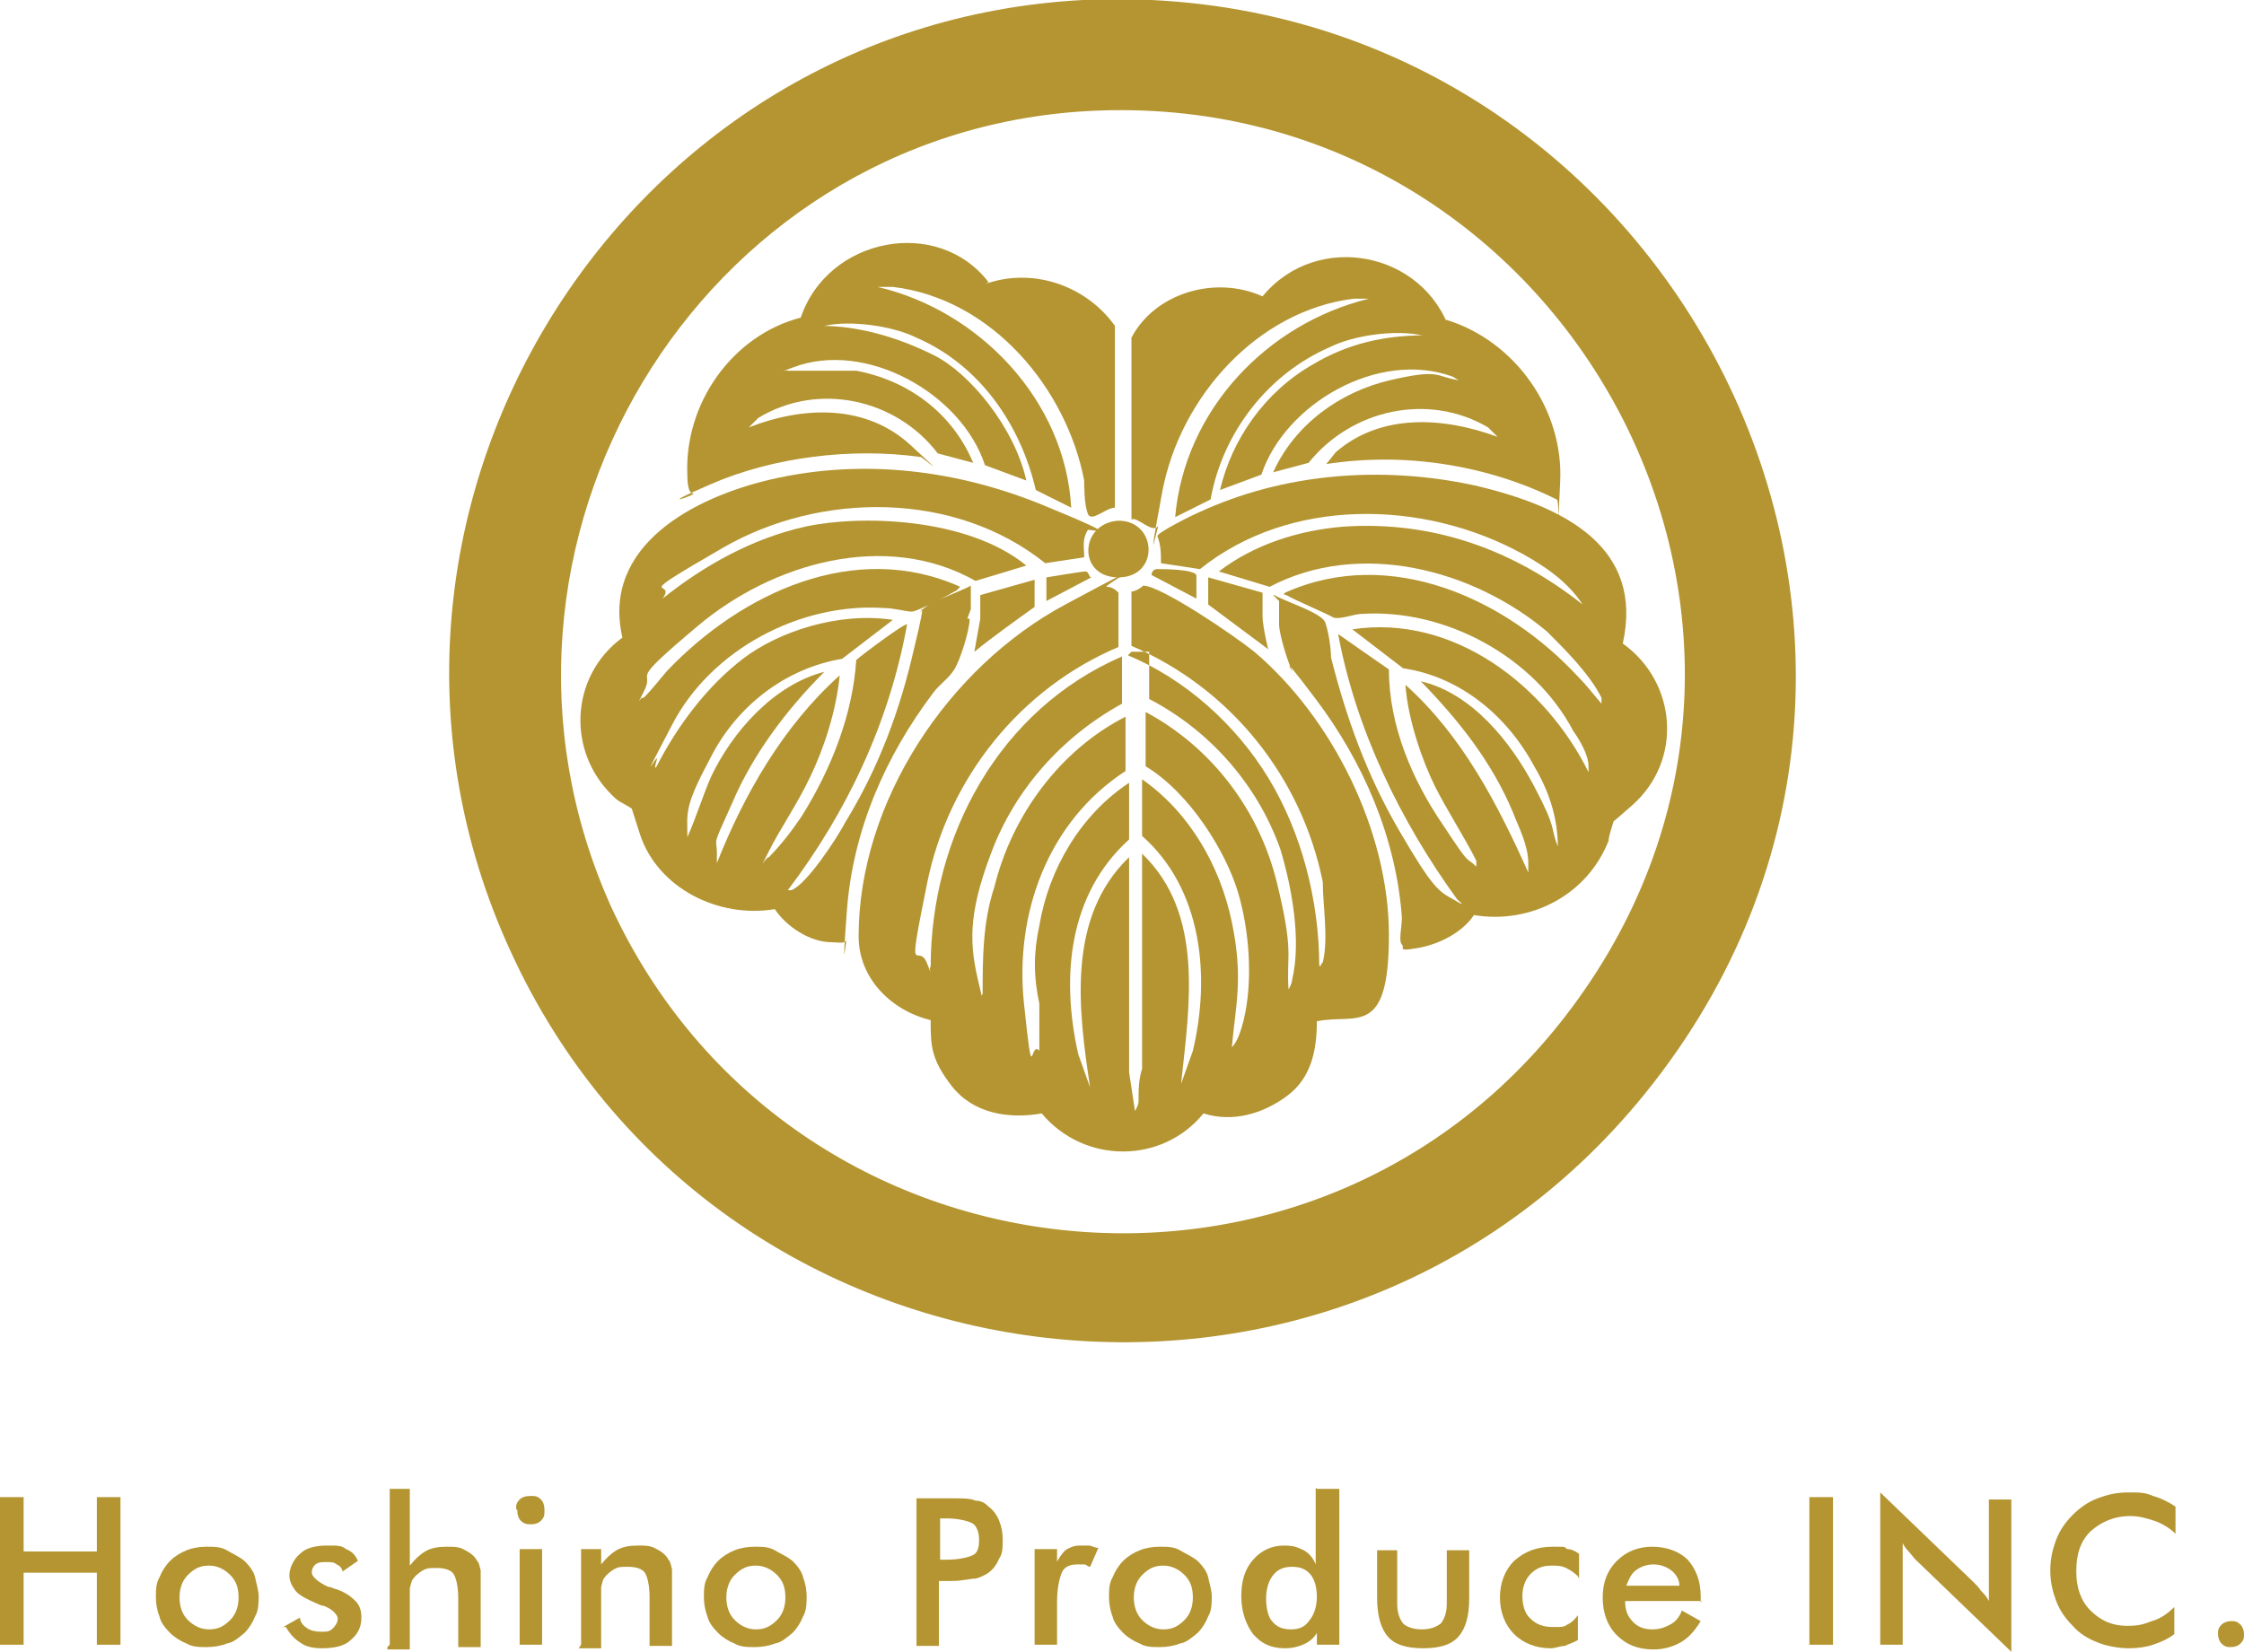
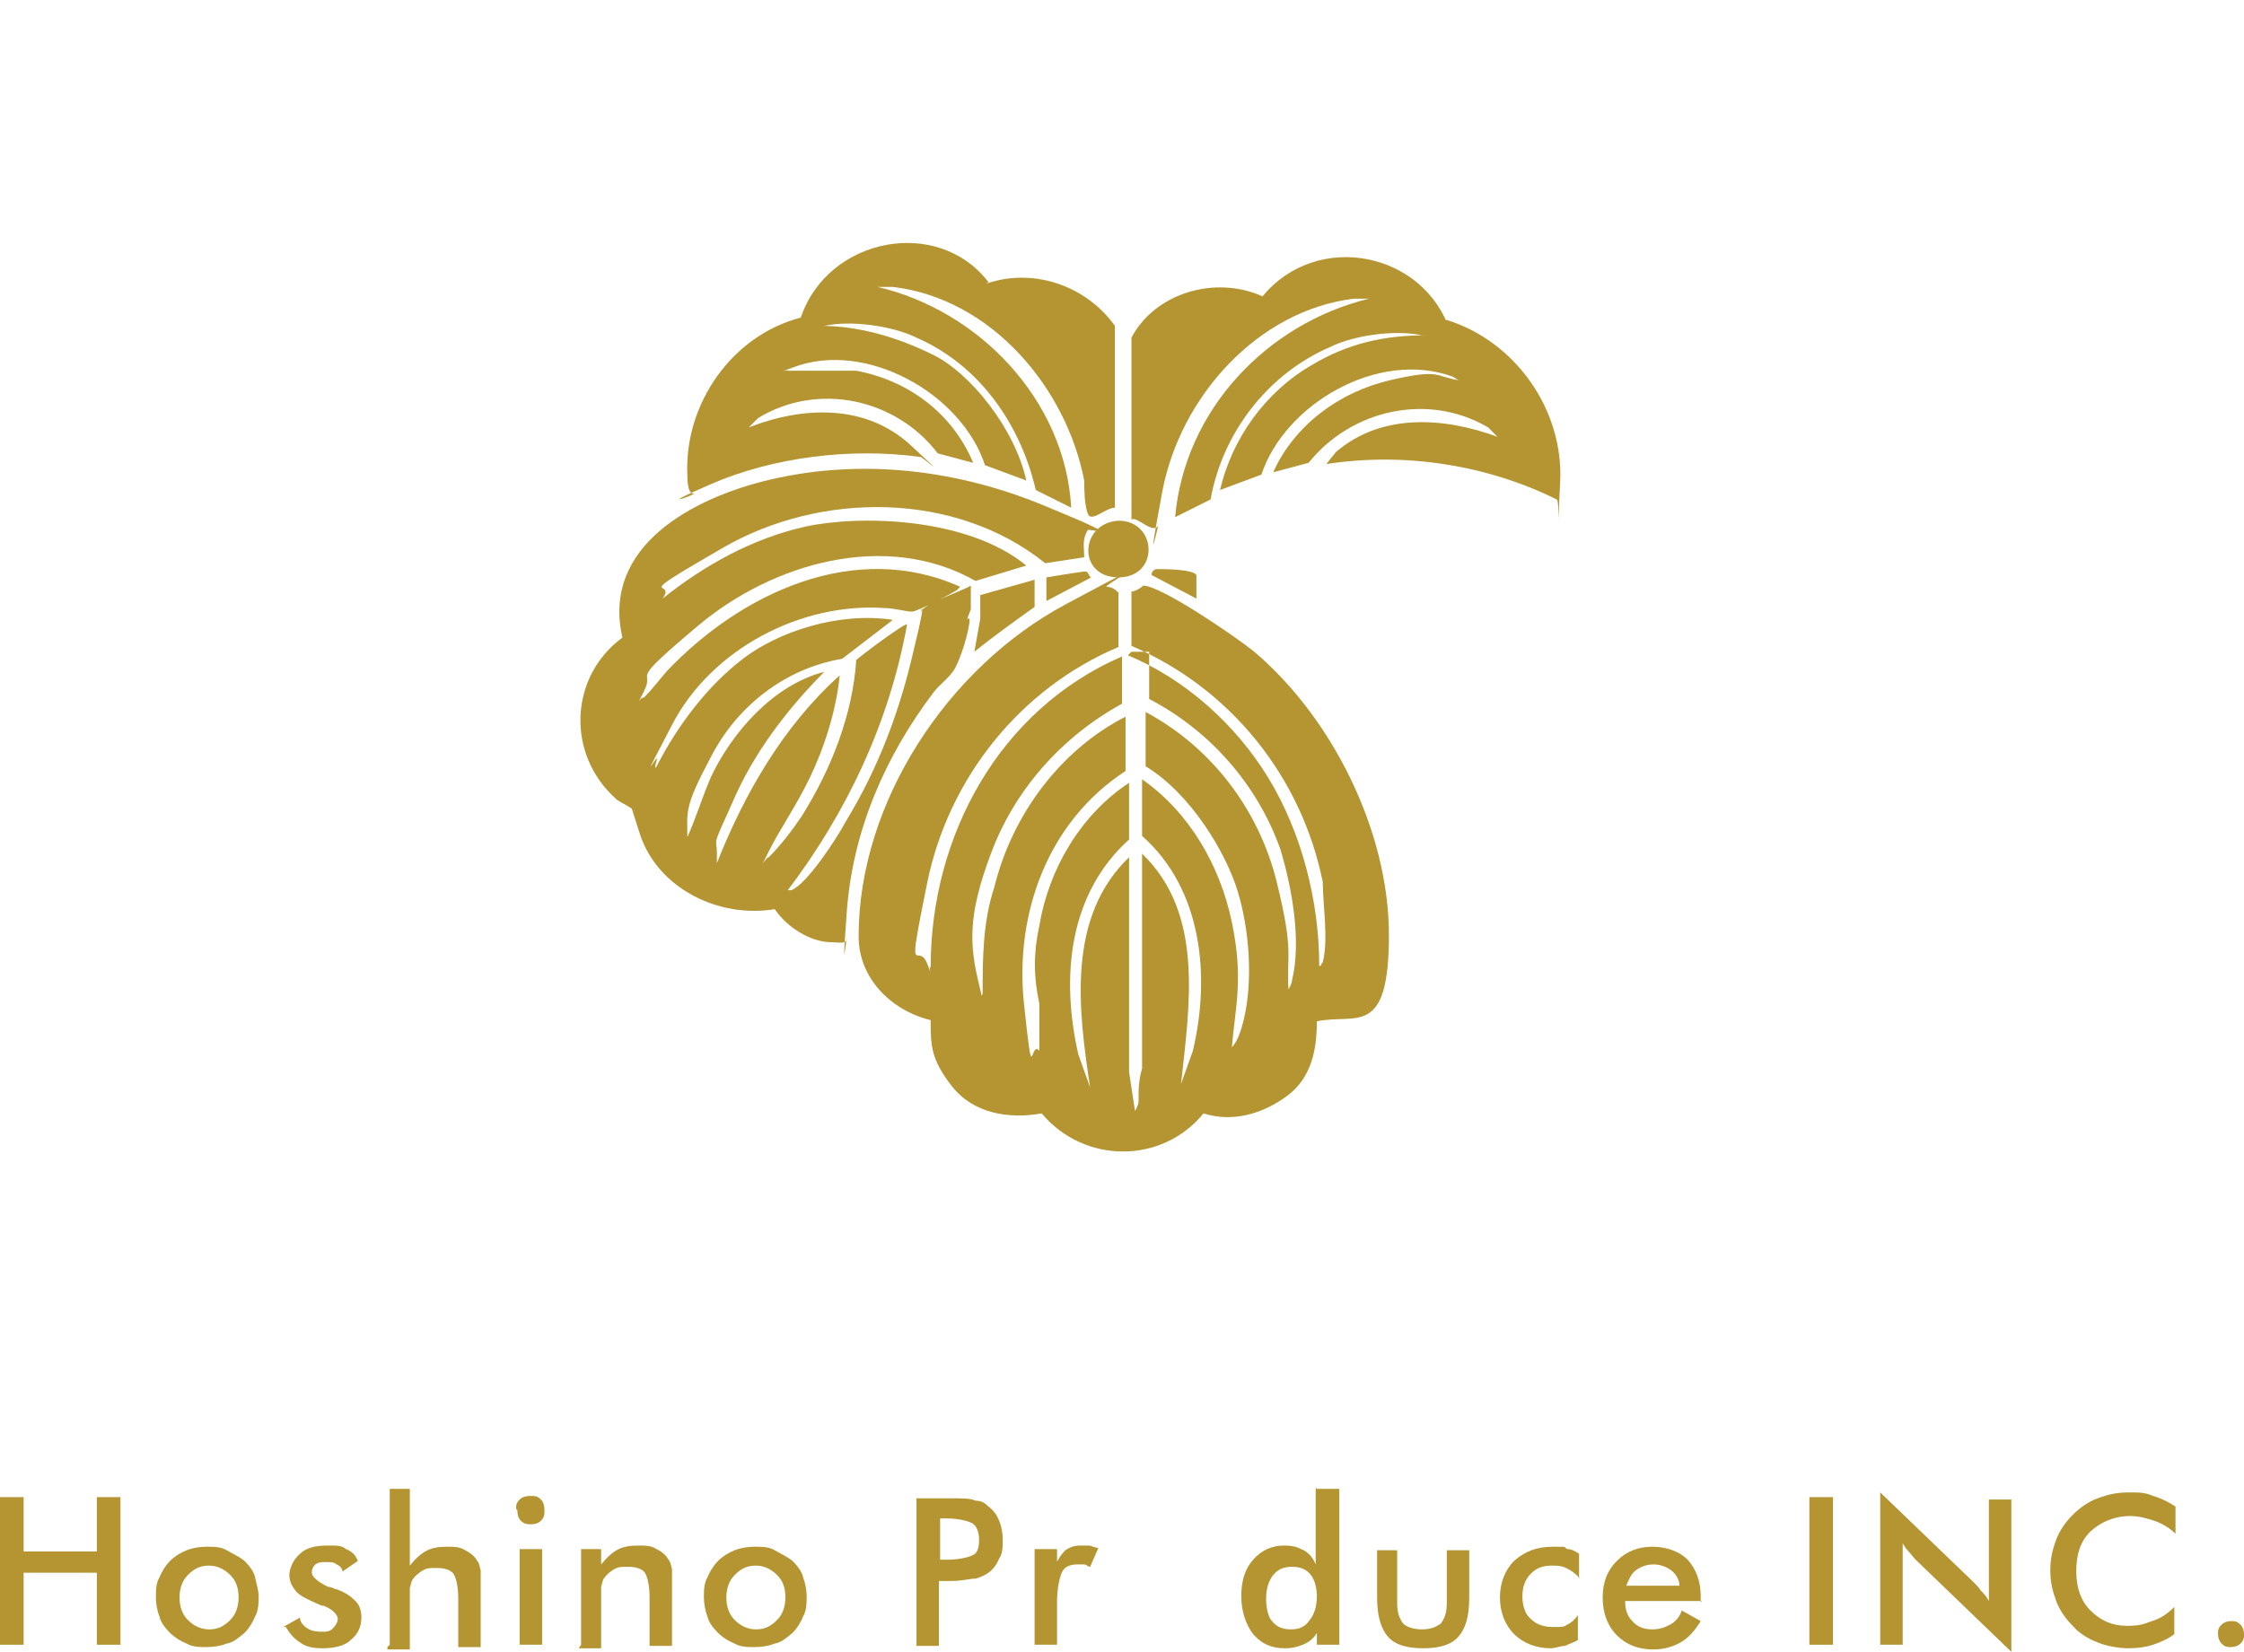
<svg xmlns="http://www.w3.org/2000/svg" version="1.1" viewBox="0 0 190 139.9">
  <defs>
    <style>
      .cls-1 {
        fill: #b49531;
      }
    </style>
  </defs>
  <g>
    <g id="_レイヤー_1" data-name="レイヤー_1">
-       <path class="cls-1" d="M91.7,0c49.1-2.3,78.7,54.1,47.6,92.6-26.6,32.9-78.7,26.1-96.1-12.1C26.6,44.3,51.9,2.1,91.7,0M92.2,9.4c-33.1,1.8-54.1,36.9-40.5,67.3,15.2,33.1,60.7,37.7,82,7.8,23.3-32.6-1.8-77.2-41.5-75.1" />
      <path class="cls-1" d="M95.5,55.5c4.8,2,9.1,5.8,11.9,10.4,2.8,4.6,4.3,10.4,4.3,15.9.3,0,0,0,.3-.3.5-2,0-4.8,0-6.8-1.8-8.9-7.8-16.4-16.2-20v-4.6c.3,0,.8-.3,1-.5,1.5,0,7.8,4.3,9.4,5.6,6.6,5.6,11.4,15.2,11.4,24s-2.8,6.6-6.1,7.3c0,2.5-.5,4.8-2.5,6.3s-4.6,2.3-7.1,1.5c-3.5,4.3-10.1,4.3-13.7,0-2.8.5-5.8,0-7.6-2.3-1.8-2.3-1.8-3.5-1.8-5.6-3.3-.8-6.1-3.5-6.1-7.1,0-11.4,7.6-22.8,17.5-28.1s3-1.5,3.5-1.5.8.3,1,.5v4.6c-8.3,3.5-14.4,11.1-16.2,20-1.8,8.9-.8,4.8,0,6.8.8,2,0,.3.3.3,0-11.1,5.8-21.8,16.2-26.3v4c-5.1,2.8-9.1,7.3-11.1,12.7-2,5.3-1.8,7.8-1,11.1.8,3.3,0,.8.3.8,0-3,0-6.1,1-9.1,1.5-6.1,5.6-11.6,11.1-14.4v4.6c-6.6,4.3-9.4,12.1-8.6,19.7s.5,3,1.3,4v-4c-.5-2.3-.5-4.3,0-6.6.8-4.8,3.5-9.4,7.6-12.1v4.8c-5.1,4.6-5.8,11.6-4.3,18.2l1,2.8c-1-6.6-2-14.4,3.3-19.5v18.2l.5,3.3s.3-.5.3-.8c0-1,0-1.8.3-2.8v-18.2c5.3,5.1,4,12.9,3.3,19.5l1-2.8c1.5-6.3.8-13.7-4.3-18.2v-4.8c4,2.8,6.6,7.3,7.6,12.1,1,4.8.3,7.1,0,10.6.5-.5.8-1.5,1-2.3.8-3.3.5-7.6-.5-10.9-1-3.3-4-8.3-7.8-10.6v-4.6c5.6,3,9.6,8.3,11.1,14.4,1.5,6.1.8,6.1,1,9.1,0,0,.3-.5.3-.8.8-3.3,0-7.8-1-11.1-2-5.6-6.1-10.1-11.1-12.7v-4h-1.5Z" />
      <path class="cls-1" d="M82.1,52.4c0,1-.8,3.5-1.3,4.3-.5.8-1.3,1.3-1.8,2-4,5.3-6.8,11.6-7.3,18.5-.5,6.8,0,1.8,0,2.3s-.8.3-1.3.3c-1.8,0-3.8-1.3-4.8-2.8-4.8.8-9.9-1.8-11.4-6.3-1.5-4.6-.5-1.8-.5-2s-1.3-.8-1.5-1c-4.3-3.8-4-10.4.5-13.7-1.8-7.8,6.1-11.9,12.6-13.4,7.8-1.8,15.9-.8,23.3,2.3,7.3,3,3.5,1.8,3.5,2-.5.8-.3,1.5-.3,2.3l-3.3.5c-7.6-6.1-19-6.1-27.3-1.3-8.3,4.8-3.8,2.5-5.1,4.3,3.5-2.8,7.6-5.1,12.1-6.1,4.6-1,13.7-.8,18.7,3.3l-4.3,1.3c-7.6-4.3-17.2-1.5-23.5,3.8-6.3,5.3-3.5,3.5-4.6,5.6-1,2-.3.3,0,.5.8-.8,1.3-1.5,2-2.3,6.3-6.6,15.9-11.1,24.8-7.1l-.3.3c-.5.3-3.3,1.8-3.8,1.8s-1.5-.3-2.3-.3c-7.1-.5-14.7,3.5-18,9.9-3.3,6.3-1,2-1.3,3-.3,1,0,.5,0,.5,1.8-3.5,4.3-6.8,7.3-9.1,3-2.3,8.1-4,12.7-3.3l-4.3,3.3c-4.8.8-8.9,4-11.1,8.3-2.3,4.3-2,4.6-2,6.8.8-1.8,1.3-3.5,2-5.1,1.8-3.8,5.3-7.8,9.6-8.9-3.3,3.3-6.1,7.1-7.8,11.1-1.8,4-1.3,2.8-1.3,4.3v.8c2.3-5.8,5.6-11.6,10.4-15.9-.3,3-1.3,6.1-2.5,8.6s-2.5,4.3-3.5,6.3c-1,2-.3.5,0,.5,1-1,2-2.3,2.8-3.5,2.5-4,4.3-8.6,4.6-13.2.3-.3,4.3-3.3,4.3-3-1.5,8.3-5.1,15.9-10.1,22.5h.3c1.3-.5,3.8-4.3,4.6-5.8,2.8-4.6,4.6-9.4,5.8-14.7,1.3-5.3.3-2.5.5-3,.3-.8,3.5-1.8,4.3-2.3v2l-.3.8Z" />
-       <path class="cls-1" d="M107.9,50.4c.8.5,4,1.5,4.3,2.3.3.8.5,2.3.5,3,1.3,5.1,3,9.9,5.8,14.7,2.8,4.8,3.3,5.1,4.6,5.8,1.3.8.3,0,.3,0-4.8-6.6-8.6-14.4-10.1-22.5,0,0,4,2.8,4.3,3,0,4.8,2,9.4,4.6,13.2,2.5,3.8,1.8,2.5,2.8,3.5v-.5c-1-2-2.5-4.3-3.5-6.3-1-2-2.3-5.6-2.5-8.6,4.8,4.3,7.8,10.1,10.4,15.9v-.8c0-1.5-.8-3-1.3-4.3-1.8-4.3-4.6-7.8-7.8-11.1,4.3,1,7.6,5.1,9.6,8.9,2,3.8,1.3,3.3,2,5.1,0-2.5-.8-4.8-2-6.8-2.3-4.3-6.3-7.6-11.1-8.3l-4.3-3.3c8.6-1.3,16.4,4.8,20,12.1v-.5c0-1-.8-2.3-1.3-3-3.3-6.3-10.9-10.4-18-9.9-.5,0-1.8.5-2.3.3-.5-.3-3.3-1.5-3.8-1.8-.5-.3-.5,0-.3-.3,8.9-4,18.7.5,24.8,7.1.8.8,1.3,1.5,2,2.3v-.5c-1-2-3-4-4.6-5.6-6.3-5.3-15.9-7.8-23.5-3.8l-4.3-1.3c3-2.3,6.8-3.5,10.6-3.8,7.6-.5,14.4,2,20.2,6.6-1.3-2-3.3-3.3-5.1-4.3-8.4-4.6-19.7-4.8-27.3,1.3l-3.3-.5c0-.8,0-1.5-.3-2.3,0-.3,3-1.8,3.5-2,7.1-3.3,15.4-4,23.3-2.3,7.8,1.8,14.4,5.3,12.6,13.4,4.6,3.3,5.1,9.9.8,13.7-4.3,3.8-1.5,1-1.5,1,0,.3-.5,1.5-.5,2-1.8,4.6-6.6,7.1-11.4,6.3-1,1.5-3,2.5-4.8,2.8-1.8.3-1,0-1.3-.3s0-1.5,0-2.3c-.5-6.8-3.3-13.2-7.3-18.5-4-5.3-1.3-1.3-1.8-2-.5-.8-1.3-3.5-1.3-4.3v-2l-.5-.5Z" />
      <path class="cls-1" d="M83.3,24.1c4-1.5,8.6,0,11.1,3.5v15.4c-.8,0-2,1.3-2.3.5s-.3-2.3-.3-2.8c-1.5-7.8-7.8-15.4-16.2-16.4h-1.3c8.6,2,15.9,9.6,16.4,18.7l-3-1.5c-1.3-5.6-4.8-10.6-10.1-12.9-2-1-5.6-1.5-7.8-1-2.3.5-.3,0-.3,0,3.3,0,6.6,1,9.6,2.5,3,1.5,6.8,6.1,7.8,10.6l-3.5-1.3c-2-6.1-10.1-10.6-16.2-8.3-6.1,2.3-.5,0-.5.3h5.8c4.3.8,8.1,3.5,9.9,7.8l-3-.8c-3.5-4.6-10.1-6.1-15.2-3l-.8.8c4.6-1.8,9.9-2,13.7,1.5,3.8,3.5.8.8.8,1-5.8-.8-12.4,0-17.7,2.3-5.3,2.3-1,.8-1.5.8s-.5-1.3-.5-1.5c-.3-6.1,3.8-11.9,9.6-13.4,2.3-6.8,11.6-8.6,15.9-3l-.5.3Z" />
      <path class="cls-1" d="M122.5,27.1c5.8,1.8,9.9,7.6,9.6,13.7-.3,6.1,0,1.5-.3,1.5-3-1.5-6.3-2.5-9.6-3-3.3-.5-6.6-.5-9.9,0l.8-1c3.8-3.3,9.1-3,13.7-1.3l-.8-.8c-5.1-3-11.6-1.5-15.2,3l-3,.8c1.8-4,5.6-6.8,9.9-7.8,4.3-1,3.8-.3,5.8,0l-.5-.3c-6.3-2.3-14.2,2.3-16.2,8.3l-3.5,1.3c1-4.3,3.8-8.3,7.8-10.6,3-1.8,6.1-2.5,9.6-2.5h-.3c-2.3-.5-5.8,0-7.8,1-5.3,2.3-9.1,7.3-10.1,12.9l-3,1.5c.8-9.1,7.8-16.4,16.4-18.5h-1.3c-8.1,1-14.7,8.3-16.2,16.4-1.5,8.1-.3,2.5-.3,2.8-.5.8-1.8-.8-2.3-.5v-15.4c2-3.8,7.1-5.3,11.1-3.5,4.6-5.6,13.7-3.8,15.9,3l-.5-1Z" />
      <path class="cls-1" d="M94.7,44.1c3.3,0,3.5,4.8,0,4.8s-3.3-4.6,0-4.8" />
      <path class="cls-1" d="M87.6,48.9v2.5c-1.8,1.3-3.5,2.5-5.1,3.8l.5-2.8v-2l4.6-1.3v-.3Z" />
-       <path class="cls-1" d="M102.3,48.9l4.6,1.3v2c0,.8.5,3,.5,2.8l-5.1-3.8v-2.5.3Z" />
      <path class="cls-1" d="M88.6,50.7v-1.8s3-.5,3.3-.5.3.5.5.5l-3.8,2v-.3Z" />
      <path class="cls-1" d="M101.3,50.7l-3.8-2s0-.5.5-.5,3,0,3.3.5v2Z" />
      <polyline class="cls-1" points="0 139.3 0 126.8 2 126.8 2 131.4 8.2 131.4 8.2 126.8 10.2 126.8 10.2 139.3 8.2 139.3 8.2 133.2 2 133.2 2 139.3 0 139.3" />
      <path class="cls-1" d="M13.2,135.3c0-.6,0-1.2.3-1.7.2-.5.5-1,.9-1.4.4-.4.9-.7,1.4-.9.5-.2,1.1-.3,1.7-.3s1.2,0,1.7.3,1,.5,1.5.9c.4.4.8.9.9,1.4s.3,1.1.3,1.6,0,1.2-.3,1.7c-.2.5-.5,1-.9,1.4-.5.4-.9.8-1.5.9-.5.2-1.1.3-1.7.3s-1.2,0-1.7-.3c-.5-.2-1-.5-1.4-.9-.4-.4-.8-.9-.9-1.4-.2-.5-.3-1.1-.3-1.6M20.2,135.3c0-.8-.2-1.4-.7-1.9-.5-.5-1.1-.8-1.8-.8s-1.2.2-1.8.8c-.5.5-.7,1.2-.7,1.9s.2,1.4.7,1.9c.5.5,1.1.8,1.8.8s1.2-.2,1.8-.8c.5-.5.7-1.2.7-1.9" />
      <path class="cls-1" d="M23.8,137.9l1.6-.9c0,.4.3.7.6.9.3.2.7.3,1.2.3s.7,0,1-.3c.2-.2.4-.5.4-.8s-.4-.8-1.2-1.1c-.3,0-.5-.2-.6-.2-.9-.4-1.5-.7-1.8-1.1-.3-.4-.5-.8-.5-1.3s.3-1.3.9-1.8c.5-.5,1.3-.7,2.3-.7s1.2,0,1.6.3c.5.2.8.5,1,1l-1.3.9c0-.2-.2-.5-.5-.6-.2-.2-.5-.2-.9-.2s-.6,0-.9.2c-.2.2-.3.4-.3.7s.5.8,1.4,1.2c.3,0,.5.2.7.2.8.3,1.2.6,1.6,1,.4.4.5.9.5,1.4,0,.8-.3,1.4-.9,1.9-.5.5-1.4.7-2.4.7s-1.5-.2-1.9-.5c-.5-.3-.9-.8-1.2-1.3h-.2Z" />
      <path class="cls-1" d="M33,139.3v-13.2h1.7v6.5c.4-.5.8-.9,1.3-1.2.5-.3,1.1-.4,1.8-.4s1.1,0,1.6.3c.4.2.8.5,1,.9.2.2.2.5.3.8,0,.3,0,.8,0,1.6v4.9h-1.9v-4.1c0-1.1-.2-1.8-.4-2.1-.2-.3-.7-.5-1.4-.5s-.8,0-1.2.2c-.3.2-.6.4-.8.7-.2.2-.2.5-.3.8,0,.3,0,.8,0,1.5v3.7h-1.9v-.2Z" />
      <path class="cls-1" d="M43.7,127.8c0-.3,0-.5.3-.8.2-.2.5-.3.9-.3s.6,0,.9.3c.2.2.3.5.3.9s0,.6-.3.9c-.2.2-.5.3-.8.3s-.6,0-.9-.3c-.2-.2-.3-.5-.3-.9h0ZM44,131.2h1.9v8.1h-1.9v-8.1Z" />
      <path class="cls-1" d="M49.2,139.3v-8.1h1.7v1.3c.4-.5.8-.9,1.3-1.2.5-.3,1.1-.4,1.8-.4s1.1,0,1.6.3c.4.2.8.5,1,.9.2.2.2.5.3.8,0,.3,0,.8,0,1.6v4.9h-1.9v-4.1c0-1.1-.2-1.8-.4-2.1-.2-.3-.7-.5-1.4-.5s-.8,0-1.2.2c-.3.2-.6.4-.8.7-.2.2-.2.5-.3.8,0,.3,0,.8,0,1.5v3.7h-1.9,0Z" />
      <path class="cls-1" d="M59.6,135.3c0-.6,0-1.2.3-1.7.2-.5.5-1,.9-1.4.4-.4.9-.7,1.4-.9.5-.2,1.1-.3,1.7-.3s1.2,0,1.7.3,1,.5,1.5.9c.4.4.8.9.9,1.4.2.5.3,1.1.3,1.6s0,1.2-.3,1.7c-.2.5-.5,1-.9,1.4-.5.4-.9.8-1.5.9-.5.2-1.1.3-1.7.3s-1.2,0-1.7-.3c-.5-.2-1-.5-1.4-.9-.4-.4-.8-.9-.9-1.4-.2-.5-.3-1.1-.3-1.6M66.5,135.3c0-.8-.2-1.4-.7-1.9-.5-.5-1.1-.8-1.8-.8s-1.2.2-1.8.8c-.5.5-.7,1.2-.7,1.9s.2,1.4.7,1.9c.5.5,1.1.8,1.8.8s1.2-.2,1.8-.8c.5-.5.7-1.2.7-1.9" />
      <path class="cls-1" d="M79.5,133.8v5.6h-1.9v-12.5h3c.9,0,1.6,0,2,.2.5,0,.8.2,1.1.5.4.3.7.7.9,1.2.2.5.3,1,.3,1.6s0,1.2-.3,1.6c-.2.5-.5.9-.9,1.2-.3.2-.7.4-1.1.5-.5,0-1.1.2-2,.2h-1.2ZM79.6,132.1h.5c1.1,0,1.9-.2,2.3-.4.4-.2.5-.7.5-1.3s-.2-1.2-.6-1.4c-.4-.2-1.2-.4-2.2-.4h-.5v3.5Z" />
      <path class="cls-1" d="M89.4,132.5c.2-.5.5-.9.8-1.2.3-.2.7-.4,1.2-.4s.5,0,.8,0c.2,0,.5.2.8.2l-.7,1.6c-.2,0-.3-.2-.5-.2s-.4,0-.6,0c-.6,0-1.1.2-1.3.7-.2.5-.4,1.3-.4,2.5v3.6h-1.9v-8.1h1.9v1.3Z" />
-       <path class="cls-1" d="M93.9,135.3c0-.6,0-1.2.3-1.7.2-.5.5-1,.9-1.4.4-.4.9-.7,1.4-.9.5-.2,1.1-.3,1.7-.3s1.2,0,1.7.3,1,.5,1.5.9c.4.4.8.9.9,1.4s.3,1.1.3,1.6,0,1.2-.3,1.7c-.2.5-.5,1-.9,1.4-.5.4-.9.8-1.5.9-.5.2-1.1.3-1.7.3s-1.2,0-1.7-.3c-.5-.2-1-.5-1.4-.9-.4-.4-.8-.9-.9-1.4-.2-.5-.3-1.1-.3-1.6M101,135.3c0-.8-.2-1.4-.7-1.9-.5-.5-1.1-.8-1.8-.8s-1.2.2-1.8.8c-.5.5-.7,1.2-.7,1.9s.2,1.4.7,1.9c.5.5,1.1.8,1.8.8s1.2-.2,1.8-.8c.5-.5.7-1.2.7-1.9" />
      <path class="cls-1" d="M111.5,126.1h1.9v13.2h-1.9v-1c-.3.5-.7.8-1.2,1-.5.2-.9.3-1.5.3-1.2,0-2-.4-2.7-1.2-.6-.8-1-1.9-1-3.2s.3-2.3,1-3.1c.7-.8,1.6-1.2,2.6-1.2s1.2.2,1.7.4c.5.3.8.7,1,1.2v-6.5ZM111.5,135.3c0-.9-.2-1.5-.5-1.9-.4-.5-.9-.7-1.6-.7s-1.2.2-1.6.7c-.4.5-.6,1.2-.6,2s.2,1.6.5,1.9c.4.5.9.7,1.6.7s1.2-.2,1.6-.8c.4-.5.6-1.2.6-2h0Z" />
      <path class="cls-1" d="M118.3,131.3v4.5c0,.8.2,1.3.5,1.7.3.3.9.5,1.6.5s1.2-.2,1.6-.5c.3-.4.5-.9.5-1.7v-4.5h1.9v4c0,1.6-.3,2.6-.9,3.3-.6.7-1.6,1-3,1s-2.4-.3-3-1c-.6-.7-.9-1.8-.9-3.3v-4h1.9Z" />
      <path class="cls-1" d="M133.6,133.5c-.3-.3-.6-.5-1-.7-.4-.2-.8-.2-1.2-.2-.8,0-1.3.2-1.8.7-.5.5-.7,1.2-.7,1.9s.2,1.5.7,1.9c.5.5,1.1.7,1.9.7s.9,0,1.2-.2c.4-.2.6-.4.9-.8v2.1c-.3.2-.7.3-1.1.5-.4,0-.8.2-1.2.2-1.2,0-2.3-.4-3.1-1.2-.8-.8-1.2-1.9-1.2-3.1s.4-2.3,1.2-3.1c.9-.8,1.9-1.2,3.3-1.2s.8,0,1.2.2c.4,0,.7.2,1,.4v2.1h0Z" />
      <path class="cls-1" d="M144.1,135.6h-6.5c0,.8.2,1.3.7,1.8.4.4.9.6,1.6.6s1.1-.2,1.5-.4c.4-.2.8-.6,1-1.2l1.6.9c-.5.8-1,1.4-1.7,1.8-.7.4-1.5.6-2.3.6-1.3,0-2.3-.4-3.1-1.2-.8-.8-1.2-1.9-1.2-3.2s.4-2.3,1.2-3.1c.8-.8,1.8-1.2,3-1.2s2.3.4,3,1.1c.7.8,1.1,1.8,1.1,3.1v.5ZM142.2,134.3c0-.5-.3-1-.7-1.3-.4-.3-.9-.5-1.5-.5s-1.1.2-1.5.5c-.4.3-.6.8-.8,1.3h4.4Z" />
      <rect class="cls-1" x="153.2" y="126.8" width="2" height="12.5" />
      <path class="cls-1" d="M159.2,139.3v-12.9l7.9,7.6c.2.2.5.5.6.7.2.2.5.5.7.9v-8.6h1.9v12.9l-8.1-7.8c-.2-.2-.4-.5-.6-.7s-.4-.5-.5-.7v8.6h-1.9Z" />
      <path class="cls-1" d="M184.2,129.9c-.5-.5-1.2-.9-1.8-1.1-.6-.2-1.3-.4-2-.4-1.4,0-2.5.5-3.4,1.3-.9.9-1.2,2-1.2,3.4s.4,2.5,1.2,3.3c.9.9,1.9,1.3,3.1,1.3s1.5-.2,2.1-.4c.7-.2,1.3-.6,1.9-1.2v2.3c-.5.4-1.2.7-1.8.9-.6.2-1.3.3-2.1.3s-1.9-.2-2.6-.5c-.8-.3-1.6-.8-2.1-1.4-.6-.6-1.1-1.3-1.4-2.1-.3-.8-.5-1.6-.5-2.6s.2-1.8.5-2.6c.3-.8.8-1.5,1.4-2.1s1.3-1.1,2.1-1.4c.8-.3,1.6-.5,2.6-.5s1.4,0,2.1.3c.7.2,1.3.5,1.9.9v2h0Z" />
      <path class="cls-1" d="M187.8,138.4c0-.3,0-.5.3-.8.2-.2.5-.3.8-.3s.5,0,.8.3c.2.2.3.5.3.8s0,.5-.3.8c-.2.2-.5.3-.8.3s-.5,0-.8-.3c-.2-.2-.3-.5-.3-.8" />
    </g>
  </g>
</svg>